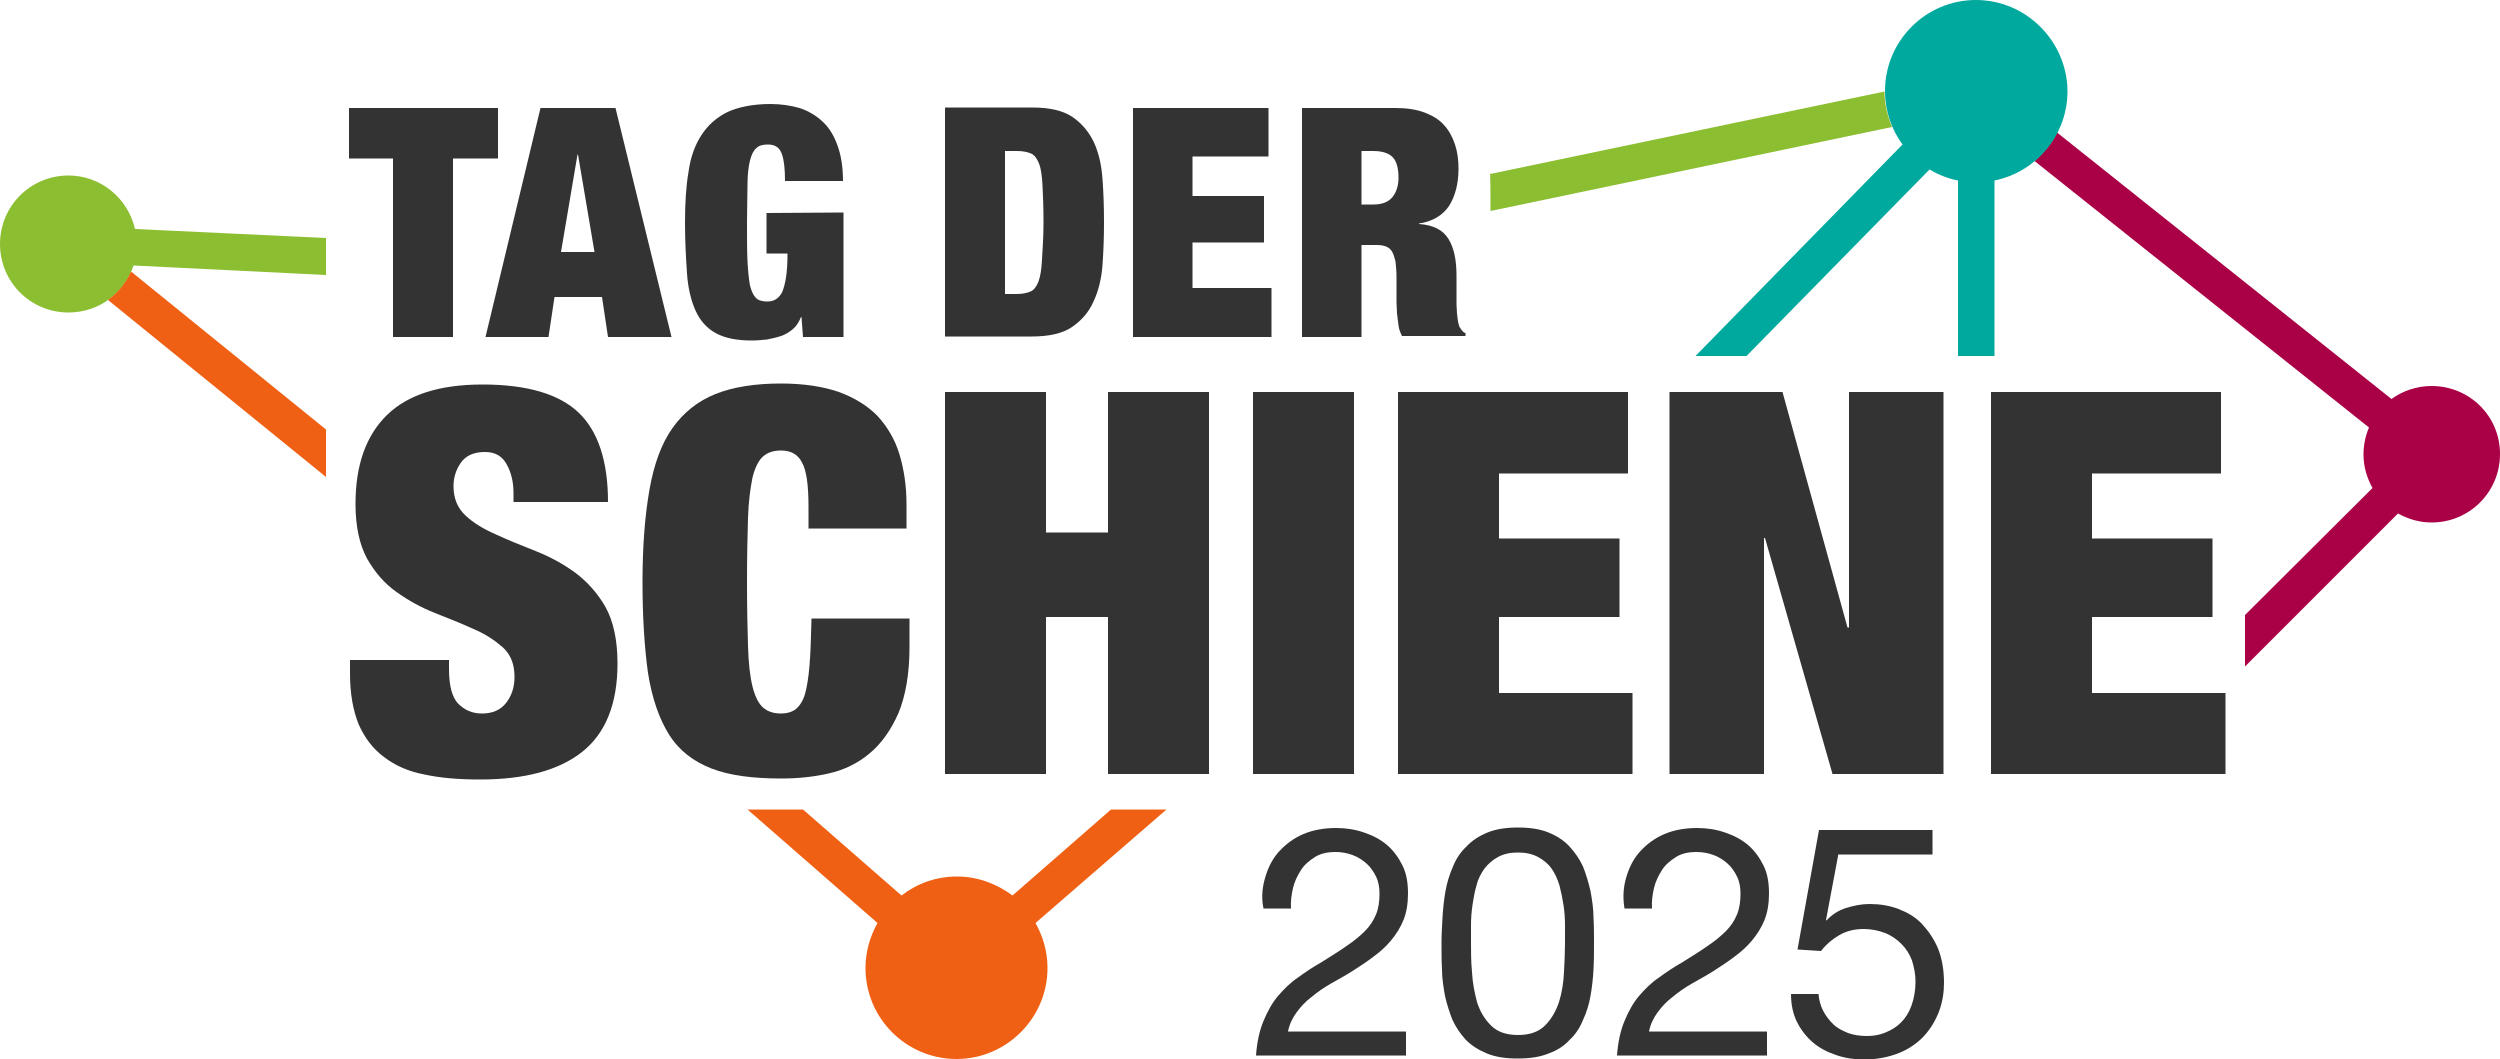
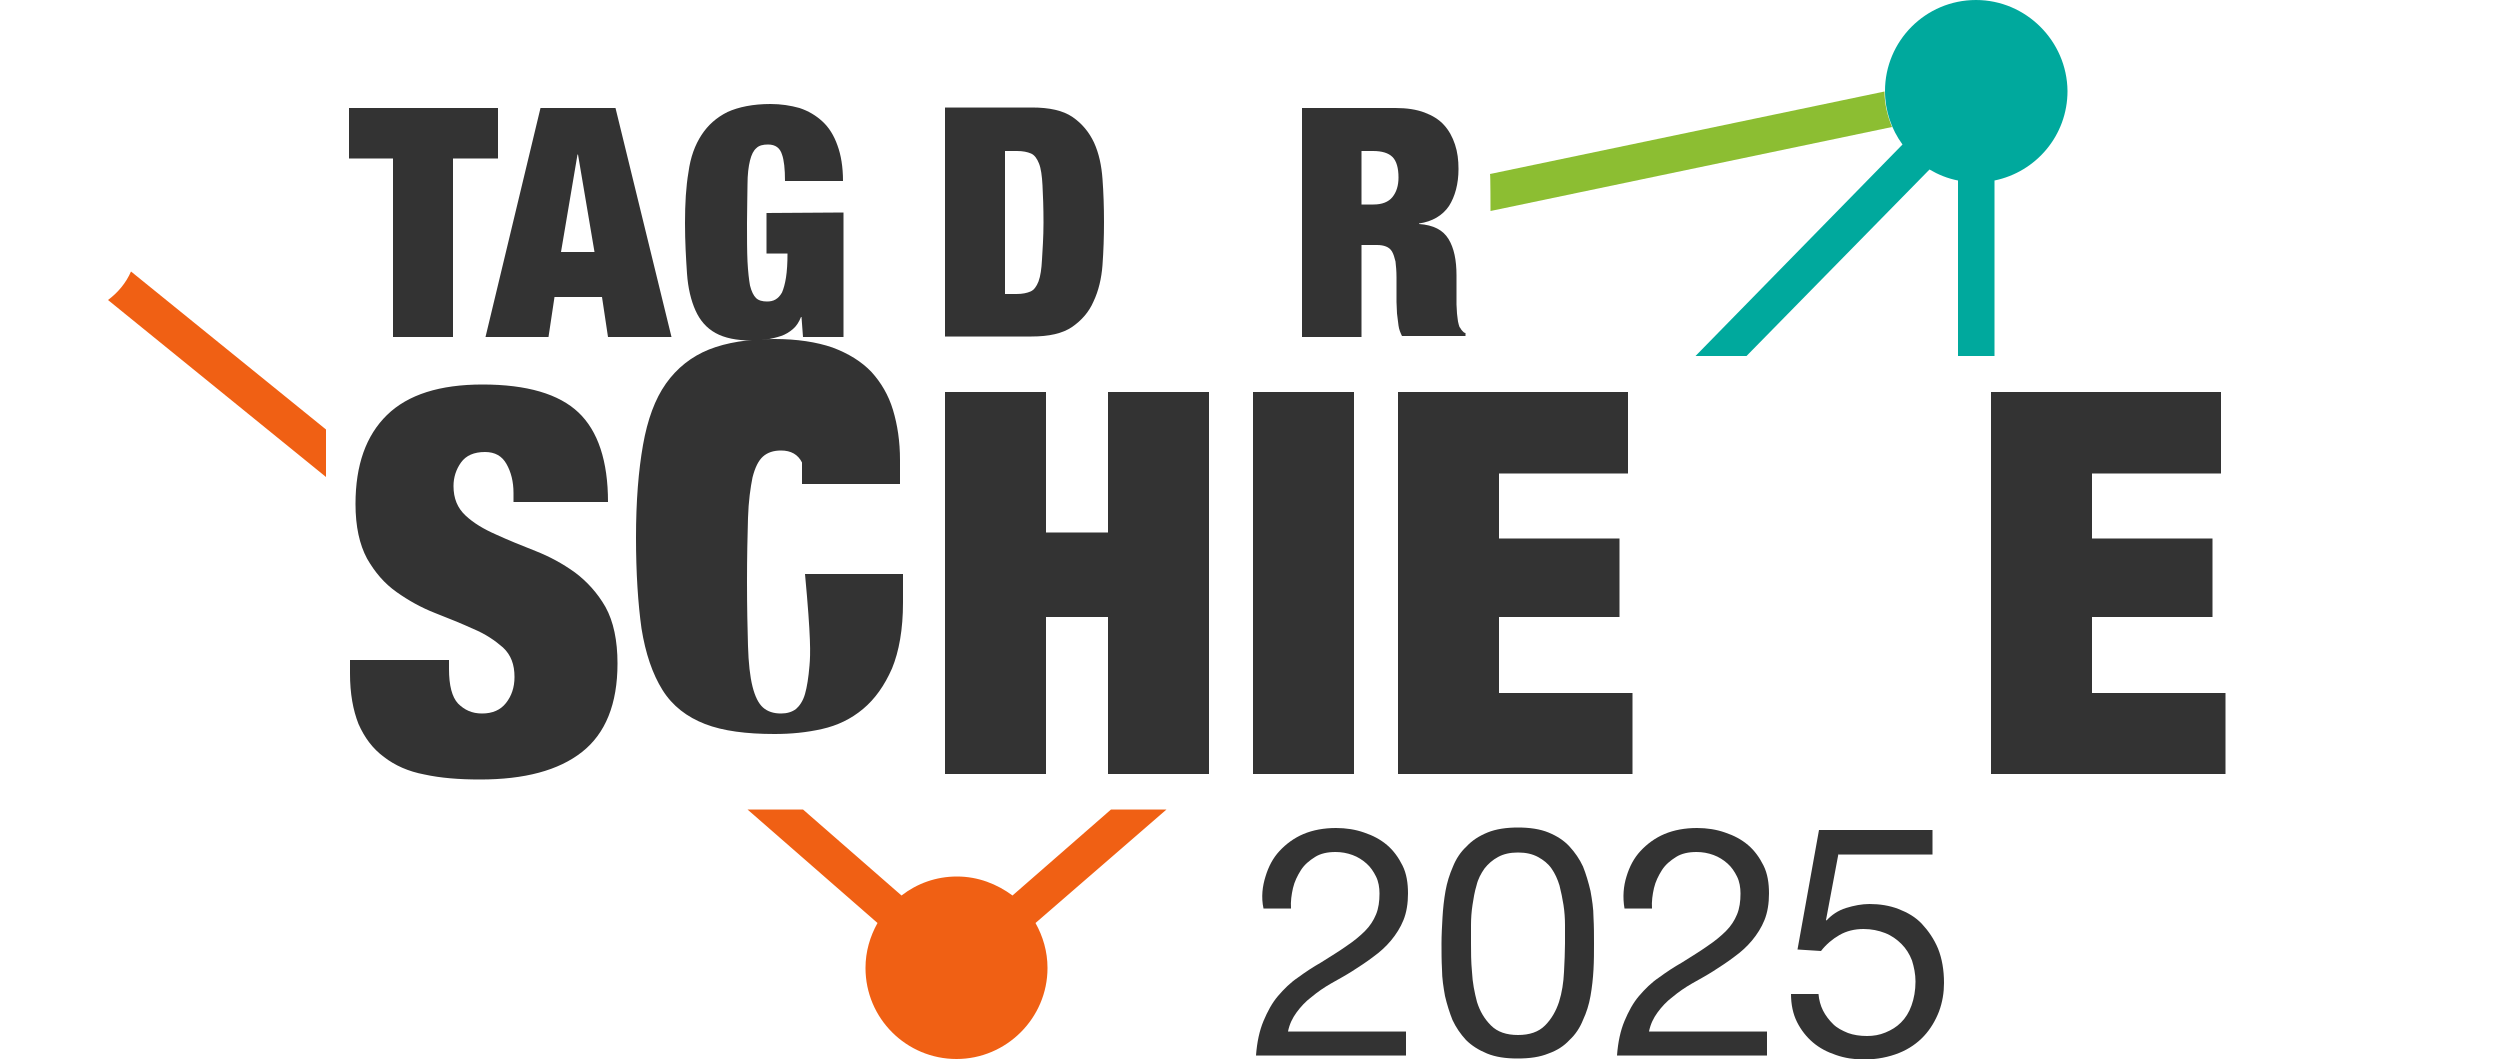
<svg xmlns="http://www.w3.org/2000/svg" version="1.1" id="Ebene_1" x="0px" y="0px" viewBox="0 0 500 211.8" style="enable-background:new 0 0 500 211.8;" xml:space="preserve">
  <style type="text/css">
	.st0{fill:#F06014;}
	.st1{fill:#AA0046;}
	.st2{fill:#8CBE32;}
	.st3{fill:#00A99D;}
	.st4{fill:#333333;}
</style>
  <path class="st0" d="M233.3,161.9h-11.1l-19.7,17.2c-3.1-2.3-6.9-3.8-11.1-3.8s-8,1.4-11.1,3.8l-19.7-17.2h-11.1l26,22.7  c-1.5,2.7-2.4,5.7-2.4,9c0,10.1,8.2,18.2,18.2,18.2s18.2-8.2,18.2-18.2c0-3.3-0.9-6.3-2.4-9L233.3,161.9L233.3,161.9z" />
-   <path class="st1" d="M486.3,77.2c-3,0-5.8,1-8,2.6l-66.9-53.3c-1.1,2.2-2.7,4.1-4.5,5.7l66.9,53.3c-0.7,1.6-1.1,3.5-1.1,5.4  c0,2.5,0.7,4.7,1.8,6.7L449,123v10.3l30.6-30.6c2,1.1,4.3,1.8,6.7,1.8c7.6,0,13.7-6.1,13.7-13.7S493.9,77.2,486.3,77.2L486.3,77.2z" />
-   <path class="st2" d="M65.2,47.6L27,45.8c-1.4-6.1-6.8-10.7-13.3-10.7C6.1,35.1,0,41.2,0,48.8s6.1,13.7,13.7,13.7  c6.1,0,11.2-3.9,13-9.4l38.5,1.9V47.6z" />
  <path class="st0" d="M65.2,85.9l-39-31.6c-1,2.3-2.6,4.2-4.6,5.7l43.6,35.4L65.2,85.9L65.2,85.9z" />
  <path class="st2" d="M298.1,42.2l80.3-16.8c-0.9-2.2-1.5-4.6-1.5-7.1l-78.9,16.5C298.1,34.8,298.1,42.2,298.1,42.2z" />
  <path class="st3" d="M395.2,0c-10.1,0-18.2,8.2-18.2,18.2c0,4,1.3,7.7,3.5,10.7l-41.4,42.3h10.2l36.6-37.3c1.7,1,3.6,1.8,5.7,2.2  v35.1h7.3V36.1c8.3-1.7,14.6-9,14.6-17.9C413.4,8.2,405.2,0,395.2,0L395.2,0z" />
  <path class="st4" d="M218.8,28.5c-1-2.1-2.4-3.8-4.3-5.1c-1.9-1.3-4.6-1.9-8.1-1.9H189v45.8h17.3c3.5,0,6.2-0.6,8.1-1.9  c1.9-1.3,3.4-3,4.3-5.1c1-2.1,1.6-4.6,1.8-7.3c0.2-2.8,0.3-5.6,0.3-8.6s-0.1-5.9-0.3-8.6C220.3,33.1,219.8,30.7,218.8,28.5  L218.8,28.5z M208.4,51.9c-0.1,1.9-0.3,3.3-0.7,4.4c-0.4,1-0.9,1.7-1.6,2c-0.7,0.3-1.6,0.5-2.8,0.5H201V30.2h2.4  c1.2,0,2.1,0.2,2.8,0.5c0.7,0.3,1.2,1,1.6,2c0.4,1,0.6,2.5,0.7,4.4c0.1,1.9,0.2,4.4,0.2,7.4S208.5,50.1,208.4,51.9L208.4,51.9z" />
-   <polygon class="st4" points="238.5,48.5 252.8,48.5 252.8,39.2 238.5,39.2 238.5,31.3 253.7,31.3 253.7,21.6 226.6,21.6 226.6,67.4   254.3,67.4 254.3,57.6 238.5,57.6 " />
  <path class="st4" d="M292.4,66.1c-0.2-0.2-0.3-0.5-0.5-0.7c-0.1-0.3-0.2-0.6-0.3-1.1c-0.1-0.5-0.1-1-0.2-1.6c0-0.6-0.1-1.2-0.1-1.8  v-5.8c0-3.1-0.5-5.5-1.6-7.3c-1.1-1.8-3-2.8-5.9-3v-0.1c2.7-0.4,4.7-1.6,6-3.5c1.2-1.9,1.9-4.4,1.9-7.4c0-1.8-0.2-3.4-0.7-4.9  c-0.5-1.5-1.2-2.8-2.2-3.9c-1-1.1-2.3-1.9-3.9-2.5c-1.6-0.6-3.5-0.9-5.8-0.9h-18.7v45.8h11.9V49h3.1c0.7,0,1.3,0.1,1.8,0.3  c0.5,0.2,0.9,0.5,1.2,1c0.3,0.5,0.5,1.2,0.7,2c0.1,0.9,0.2,1.9,0.2,3.2v3.1c0,0.5,0,1.1,0,1.8c0,0.8,0.1,1.5,0.1,2.3  c0.1,0.8,0.2,1.6,0.3,2.4c0.1,0.8,0.4,1.5,0.7,2.1h12.7v-0.6C292.8,66.6,292.6,66.3,292.4,66.1L292.4,66.1z M278.5,39.4  c-0.8,1-2.1,1.5-3.8,1.5h-2.4V30.2h2.3c1.8,0,3.1,0.4,3.9,1.2c0.8,0.8,1.2,2.2,1.2,4.1C279.7,37.1,279.3,38.4,278.5,39.4L278.5,39.4  z" />
  <path class="st4" d="M69.8,31.7V21.6h29.8v10.1h-9v35.7H78.6V31.7H69.8L69.8,31.7z" />
  <path class="st4" d="M123.1,21.6l11.2,45.8h-12.7l-1.2-8h-9.5l-1.2,8H97.1l11-45.8L123.1,21.6L123.1,21.6z M115.5,30.9l-3.3,19.5  h6.7l-3.3-19.5C115.7,30.9,115.5,30.9,115.5,30.9z" />
  <path class="st4" d="M168.7,42.5v24.9h-8.1l-0.3-4h-0.1c-0.4,1-0.9,1.8-1.6,2.4c-0.7,0.6-1.5,1.1-2.4,1.4c-0.9,0.3-1.8,0.5-2.8,0.7  c-1,0.1-2,0.2-3.1,0.2c-3,0-5.4-0.5-7.2-1.5c-1.8-1-3.1-2.5-4-4.5c-0.9-2-1.5-4.5-1.7-7.4c-0.2-3-0.4-6.3-0.4-10.1  c0-3.9,0.2-7.3,0.7-10.2c0.4-3,1.3-5.4,2.6-7.4c1.3-2,3-3.5,5.2-4.6c2.2-1,5.1-1.6,8.6-1.6c2.1,0,4,0.3,5.8,0.8  c1.8,0.6,3.3,1.5,4.6,2.7c1.3,1.2,2.3,2.8,3,4.8c0.7,1.9,1.1,4.3,1.1,7.1h-11.6c0-2.4-0.2-4.2-0.6-5.3c-0.4-1.3-1.3-2-2.8-2  c-1,0-1.8,0.2-2.3,0.7c-0.6,0.5-1,1.3-1.3,2.5c-0.3,1.2-0.5,2.8-0.5,4.8s-0.1,4.6-0.1,7.7s0,5.6,0.1,7.7c0.1,2,0.3,3.7,0.5,4.8  c0.3,1.2,0.7,2,1.2,2.5c0.5,0.5,1.3,0.7,2.2,0.7c0.6,0,1.2-0.1,1.7-0.4c0.5-0.3,0.9-0.7,1.3-1.4c0.3-0.7,0.6-1.7,0.8-3  c0.2-1.3,0.3-2.9,0.3-4.8h-4.2v-8.1L168.7,42.5L168.7,42.5z" />
  <polygon class="st4" points="221.6,106.5 209.2,106.5 209.2,78.4 189,78.4 189,154.8 209.2,154.8 209.2,123.4 221.6,123.4   221.6,154.8 241.8,154.8 241.8,78.4 221.6,78.4 " />
  <rect x="250.6" y="78.4" class="st4" width="20.2" height="76.4" />
  <polygon class="st4" points="299.8,123.4 323.9,123.4 323.9,107.7 299.8,107.7 299.8,94.7 325.6,94.7 325.6,78.4 279.6,78.4   279.6,154.8 326.5,154.8 326.5,138.6 299.8,138.6 " />
-   <polygon class="st4" points="369.8,125.5 369.5,125.5 356.5,78.4 333.9,78.4 333.9,154.8 352.8,154.8 352.8,107.6 353,107.6   366.5,154.8 388.7,154.8 388.7,78.4 369.8,78.4 " />
  <polygon class="st4" points="418.4,138.6 418.4,123.4 442.5,123.4 442.5,107.7 418.4,107.7 418.4,94.7 444.2,94.7 444.2,78.4   398.2,78.4 398.2,154.8 445.1,154.8 445.1,138.6 " />
  <path class="st4" d="M115,114.5c-2.5-1.8-5.1-3.2-7.9-4.3c-2.8-1.1-5.5-2.2-7.9-3.3c-2.5-1.1-4.5-2.3-6.1-3.8  c-1.6-1.5-2.4-3.4-2.4-5.9c0-1.7,0.5-3.3,1.5-4.7c1-1.4,2.6-2.1,4.8-2.1c2,0,3.4,0.8,4.3,2.4c0.9,1.6,1.4,3.5,1.4,5.8v1.8h18.9  c0-8.2-2-14.2-5.9-17.9c-3.9-3.7-10.3-5.6-19.2-5.6c-8.5,0-14.9,2-19.1,6.1c-4.2,4.1-6.3,10-6.3,17.8c0,4.5,0.8,8.1,2.3,10.9  c1.6,2.8,3.5,5,5.9,6.7c2.4,1.7,4.9,3.1,7.7,4.2c2.8,1.1,5.3,2.1,7.7,3.2c2.4,1,4.3,2.3,5.9,3.7c1.6,1.5,2.3,3.4,2.3,5.9  c0,2.1-0.6,3.8-1.7,5.2c-1.1,1.4-2.7,2.1-4.8,2.1c-2,0-3.5-0.7-4.8-2c-1.2-1.3-1.8-3.6-1.8-6.9v-1.8H70v2.7c0,4,0.6,7.3,1.7,10.1  c1.2,2.7,2.8,4.9,5.1,6.6c2.2,1.7,4.9,2.9,8.1,3.5c3.2,0.7,6.9,1,11.1,1c8.9,0,15.7-1.8,20.4-5.5c4.7-3.7,7.1-9.6,7.1-17.7  c0-4.6-0.8-8.4-2.4-11.3C119.5,118.6,117.4,116.3,115,114.5L115,114.5z" />
-   <path class="st4" d="M161.9,133.1c-0.2,2.4-0.5,4.3-0.9,5.7s-1.1,2.4-1.8,3c-0.8,0.6-1.8,0.9-3,0.9c-1.5,0-2.7-0.4-3.6-1.2  c-0.9-0.8-1.6-2.2-2.1-4.2c-0.5-2-0.8-4.7-0.9-8.1c-0.1-3.4-0.2-7.7-0.2-12.8s0.1-9.4,0.2-12.8c0.1-3.4,0.5-6.1,0.9-8.1  c0.5-2,1.2-3.4,2.1-4.2c0.9-0.8,2.1-1.2,3.6-1.2c2,0,3.4,0.8,4.2,2.4c0.9,1.6,1.3,4.5,1.3,8.9v4.3h19.6v-4.8c0-3.7-0.5-7-1.4-10  c-0.9-3-2.4-5.5-4.3-7.6c-2-2.1-4.6-3.7-7.8-4.9c-3.2-1.1-7.1-1.7-11.6-1.7c-5.2,0-9.6,0.7-13.1,2.1c-3.5,1.4-6.4,3.7-8.6,6.8  c-2.2,3.1-3.7,7.2-4.6,12.3c-0.9,5.1-1.4,11.2-1.4,18.5c0,7.1,0.4,13.2,1.1,18.2c0.8,5,2.2,9.1,4.2,12.3c2,3.2,4.9,5.4,8.5,6.8  c3.6,1.4,8.3,2,13.9,2c3.3,0,6.4-0.3,9.5-1c3.1-0.7,5.8-2,8.2-4c2.4-2,4.3-4.7,5.8-8.1c1.4-3.4,2.2-7.8,2.2-13.2v-5.7h-19.6  C162.2,127.7,162.1,130.8,161.9,133.1L161.9,133.1z" />
+   <path class="st4" d="M161.9,133.1c-0.2,2.4-0.5,4.3-0.9,5.7s-1.1,2.4-1.8,3c-0.8,0.6-1.8,0.9-3,0.9c-1.5,0-2.7-0.4-3.6-1.2  c-0.9-0.8-1.6-2.2-2.1-4.2c-0.5-2-0.8-4.7-0.9-8.1c-0.1-3.4-0.2-7.7-0.2-12.8s0.1-9.4,0.2-12.8c0.1-3.4,0.5-6.1,0.9-8.1  c0.5-2,1.2-3.4,2.1-4.2c0.9-0.8,2.1-1.2,3.6-1.2c2,0,3.4,0.8,4.2,2.4v4.3h19.6v-4.8c0-3.7-0.5-7-1.4-10  c-0.9-3-2.4-5.5-4.3-7.6c-2-2.1-4.6-3.7-7.8-4.9c-3.2-1.1-7.1-1.7-11.6-1.7c-5.2,0-9.6,0.7-13.1,2.1c-3.5,1.4-6.4,3.7-8.6,6.8  c-2.2,3.1-3.7,7.2-4.6,12.3c-0.9,5.1-1.4,11.2-1.4,18.5c0,7.1,0.4,13.2,1.1,18.2c0.8,5,2.2,9.1,4.2,12.3c2,3.2,4.9,5.4,8.5,6.8  c3.6,1.4,8.3,2,13.9,2c3.3,0,6.4-0.3,9.5-1c3.1-0.7,5.8-2,8.2-4c2.4-2,4.3-4.7,5.8-8.1c1.4-3.4,2.2-7.8,2.2-13.2v-5.7h-19.6  C162.2,127.7,162.1,130.8,161.9,133.1L161.9,133.1z" />
  <path class="st4" d="M253.1,175.3c0.6-2,1.5-3.7,2.8-5.1c1.3-1.4,2.9-2.6,4.8-3.4c1.9-0.8,4.1-1.2,6.5-1.2c2,0,3.9,0.3,5.6,0.9  c1.8,0.6,3.3,1.4,4.6,2.5s2.3,2.5,3.1,4.1c0.8,1.6,1.1,3.5,1.1,5.6c0,2-0.3,3.8-0.9,5.3s-1.5,2.9-2.5,4.1s-2.2,2.3-3.6,3.3  c-1.3,1-2.7,1.9-4.1,2.8c-1.4,0.9-2.9,1.7-4.3,2.5c-1.4,0.8-2.7,1.7-3.9,2.7c-1.2,0.9-2.2,2-3,3.1c-0.8,1.1-1.4,2.3-1.7,3.8h23.6  v4.8h-30c0.2-2.7,0.7-5,1.5-6.9c0.8-1.9,1.7-3.6,2.9-5c1.2-1.4,2.5-2.7,4-3.7c1.5-1.1,3-2.1,4.6-3c1.9-1.2,3.7-2.3,5.1-3.3  c1.5-1,2.7-2,3.7-3c1-1,1.7-2.1,2.2-3.3c0.5-1.2,0.7-2.6,0.7-4.2c0-1.2-0.2-2.4-0.7-3.4c-0.5-1-1.1-1.9-1.9-2.6  c-0.8-0.7-1.7-1.3-2.8-1.7c-1.1-0.4-2.2-0.6-3.4-0.6c-1.6,0-3,0.3-4.1,1c-1.1,0.7-2.1,1.5-2.8,2.6s-1.3,2.3-1.6,3.6  s-0.5,2.7-0.4,4.1h-5.5C252.2,179.4,252.5,177.2,253.1,175.3L253.1,175.3z" />
  <path class="st4" d="M288.5,183.5c0.1-1.8,0.3-3.6,0.6-5.3c0.3-1.7,0.8-3.3,1.5-4.9c0.6-1.5,1.5-2.9,2.7-4c1.1-1.2,2.5-2.1,4.2-2.8  s3.8-1,6.1-1s4.4,0.3,6.1,1c1.7,0.7,3.1,1.6,4.2,2.8c1.1,1.2,2,2.5,2.7,4c0.6,1.5,1.1,3.2,1.5,4.9c0.3,1.7,0.6,3.5,0.6,5.3  c0.1,1.8,0.1,3.5,0.1,5.2s0,3.4-0.1,5.2c-0.1,1.8-0.3,3.6-0.6,5.3c-0.3,1.7-0.8,3.3-1.5,4.8c-0.6,1.5-1.5,2.9-2.7,4  c-1.1,1.2-2.5,2.1-4.2,2.7c-1.7,0.7-3.7,1-6.2,1c-2.4,0-4.4-0.3-6.1-1s-3.1-1.6-4.2-2.7c-1.1-1.2-2-2.5-2.7-4  c-0.6-1.5-1.1-3.1-1.5-4.8c-0.3-1.7-0.6-3.5-0.6-5.3c-0.1-1.8-0.1-3.5-0.1-5.2S288.4,185.3,288.5,183.5L288.5,183.5z M294.4,194.4  c0.1,2.1,0.5,4.1,1,6c0.6,1.9,1.5,3.4,2.8,4.7c1.3,1.3,3.1,1.9,5.4,1.9s4.1-0.6,5.4-1.9c1.3-1.3,2.2-2.9,2.8-4.7  c0.6-1.9,0.9-3.9,1-6c0.1-2.1,0.2-4,0.2-5.7c0-1.1,0-2.3,0-3.7c0-1.3-0.1-2.7-0.3-4c-0.2-1.3-0.5-2.7-0.8-3.9  c-0.4-1.3-0.9-2.4-1.6-3.4c-0.7-1-1.6-1.7-2.7-2.3s-2.4-0.9-4-0.9s-2.9,0.3-4,0.9c-1.1,0.6-2,1.4-2.7,2.3c-0.7,1-1.3,2.1-1.6,3.4  c-0.4,1.3-0.6,2.6-0.8,3.9c-0.2,1.3-0.3,2.7-0.3,4c0,1.3,0,2.6,0,3.7C294.2,190.4,294.2,192.3,294.4,194.4L294.4,194.4z" />
  <path class="st4" d="M325.3,175.3c0.6-2,1.5-3.7,2.8-5.1c1.3-1.4,2.9-2.6,4.8-3.4c1.9-0.8,4.1-1.2,6.5-1.2c2,0,3.9,0.3,5.6,0.9  c1.8,0.6,3.3,1.4,4.6,2.5s2.3,2.5,3.1,4.1c0.8,1.6,1.1,3.5,1.1,5.6c0,2-0.3,3.8-0.9,5.3s-1.5,2.9-2.5,4.1s-2.2,2.3-3.6,3.3  c-1.3,1-2.7,1.9-4.1,2.8c-1.4,0.9-2.9,1.7-4.3,2.5c-1.4,0.8-2.7,1.7-3.9,2.7c-1.2,0.9-2.2,2-3,3.1c-0.8,1.1-1.4,2.3-1.7,3.8h23.6  v4.8h-30c0.2-2.7,0.7-5,1.5-6.9c0.8-1.9,1.7-3.6,2.9-5c1.2-1.4,2.5-2.7,4-3.7c1.5-1.1,3-2.1,4.6-3c1.9-1.2,3.7-2.3,5.1-3.3  c1.5-1,2.7-2,3.7-3c1-1,1.7-2.1,2.2-3.3c0.5-1.2,0.7-2.6,0.7-4.2c0-1.2-0.2-2.4-0.7-3.4c-0.5-1-1.1-1.9-1.9-2.6  c-0.8-0.7-1.7-1.3-2.8-1.7c-1.1-0.4-2.2-0.6-3.4-0.6c-1.6,0-3,0.3-4.1,1c-1.1,0.7-2.1,1.5-2.8,2.6s-1.3,2.3-1.6,3.6  s-0.5,2.7-0.4,4.1h-5.5C324.5,179.4,324.7,177.2,325.3,175.3L325.3,175.3z" />
  <g>
    <path class="st4" d="M367.7,170.7l-2.5,13.3l0.1,0.1c1-1.1,2.3-2,3.9-2.5c1.6-0.5,3.2-0.8,4.7-0.8c2,0,4,0.3,5.8,1   c1.8,0.7,3.4,1.6,4.7,3s2.4,3,3.2,4.9c0.8,2,1.2,4.3,1.2,6.9c0,1.9-0.3,3.8-1,5.7c-0.7,1.8-1.7,3.5-3,4.9c-1.3,1.4-3,2.6-5,3.4   c-2,0.8-4.4,1.3-7,1.3c-2,0-3.9-0.3-5.6-0.9c-1.8-0.6-3.3-1.4-4.6-2.5c-1.3-1.1-2.4-2.5-3.2-4.1c-0.8-1.6-1.2-3.5-1.2-5.6h5.5   c0.1,1.2,0.4,2.3,0.9,3.3c0.5,1,1.2,1.9,2,2.7c0.8,0.8,1.8,1.3,3,1.8c1.1,0.4,2.4,0.6,3.8,0.6c1.3,0,2.5-0.2,3.7-0.7   c1.2-0.5,2.2-1.1,3.1-2s1.6-2,2.1-3.4c0.5-1.4,0.8-3,0.8-4.8c0-1.5-0.3-2.9-0.7-4.2c-0.5-1.3-1.2-2.4-2.1-3.3   c-0.9-0.9-2-1.7-3.3-2.2c-1.3-0.5-2.7-0.8-4.3-0.8c-1.8,0-3.4,0.4-4.8,1.2c-1.4,0.8-2.7,1.9-3.7,3.2l-4.7-0.3l4.3-23.9h22.7v4.9   H367.7z" />
  </g>
</svg>